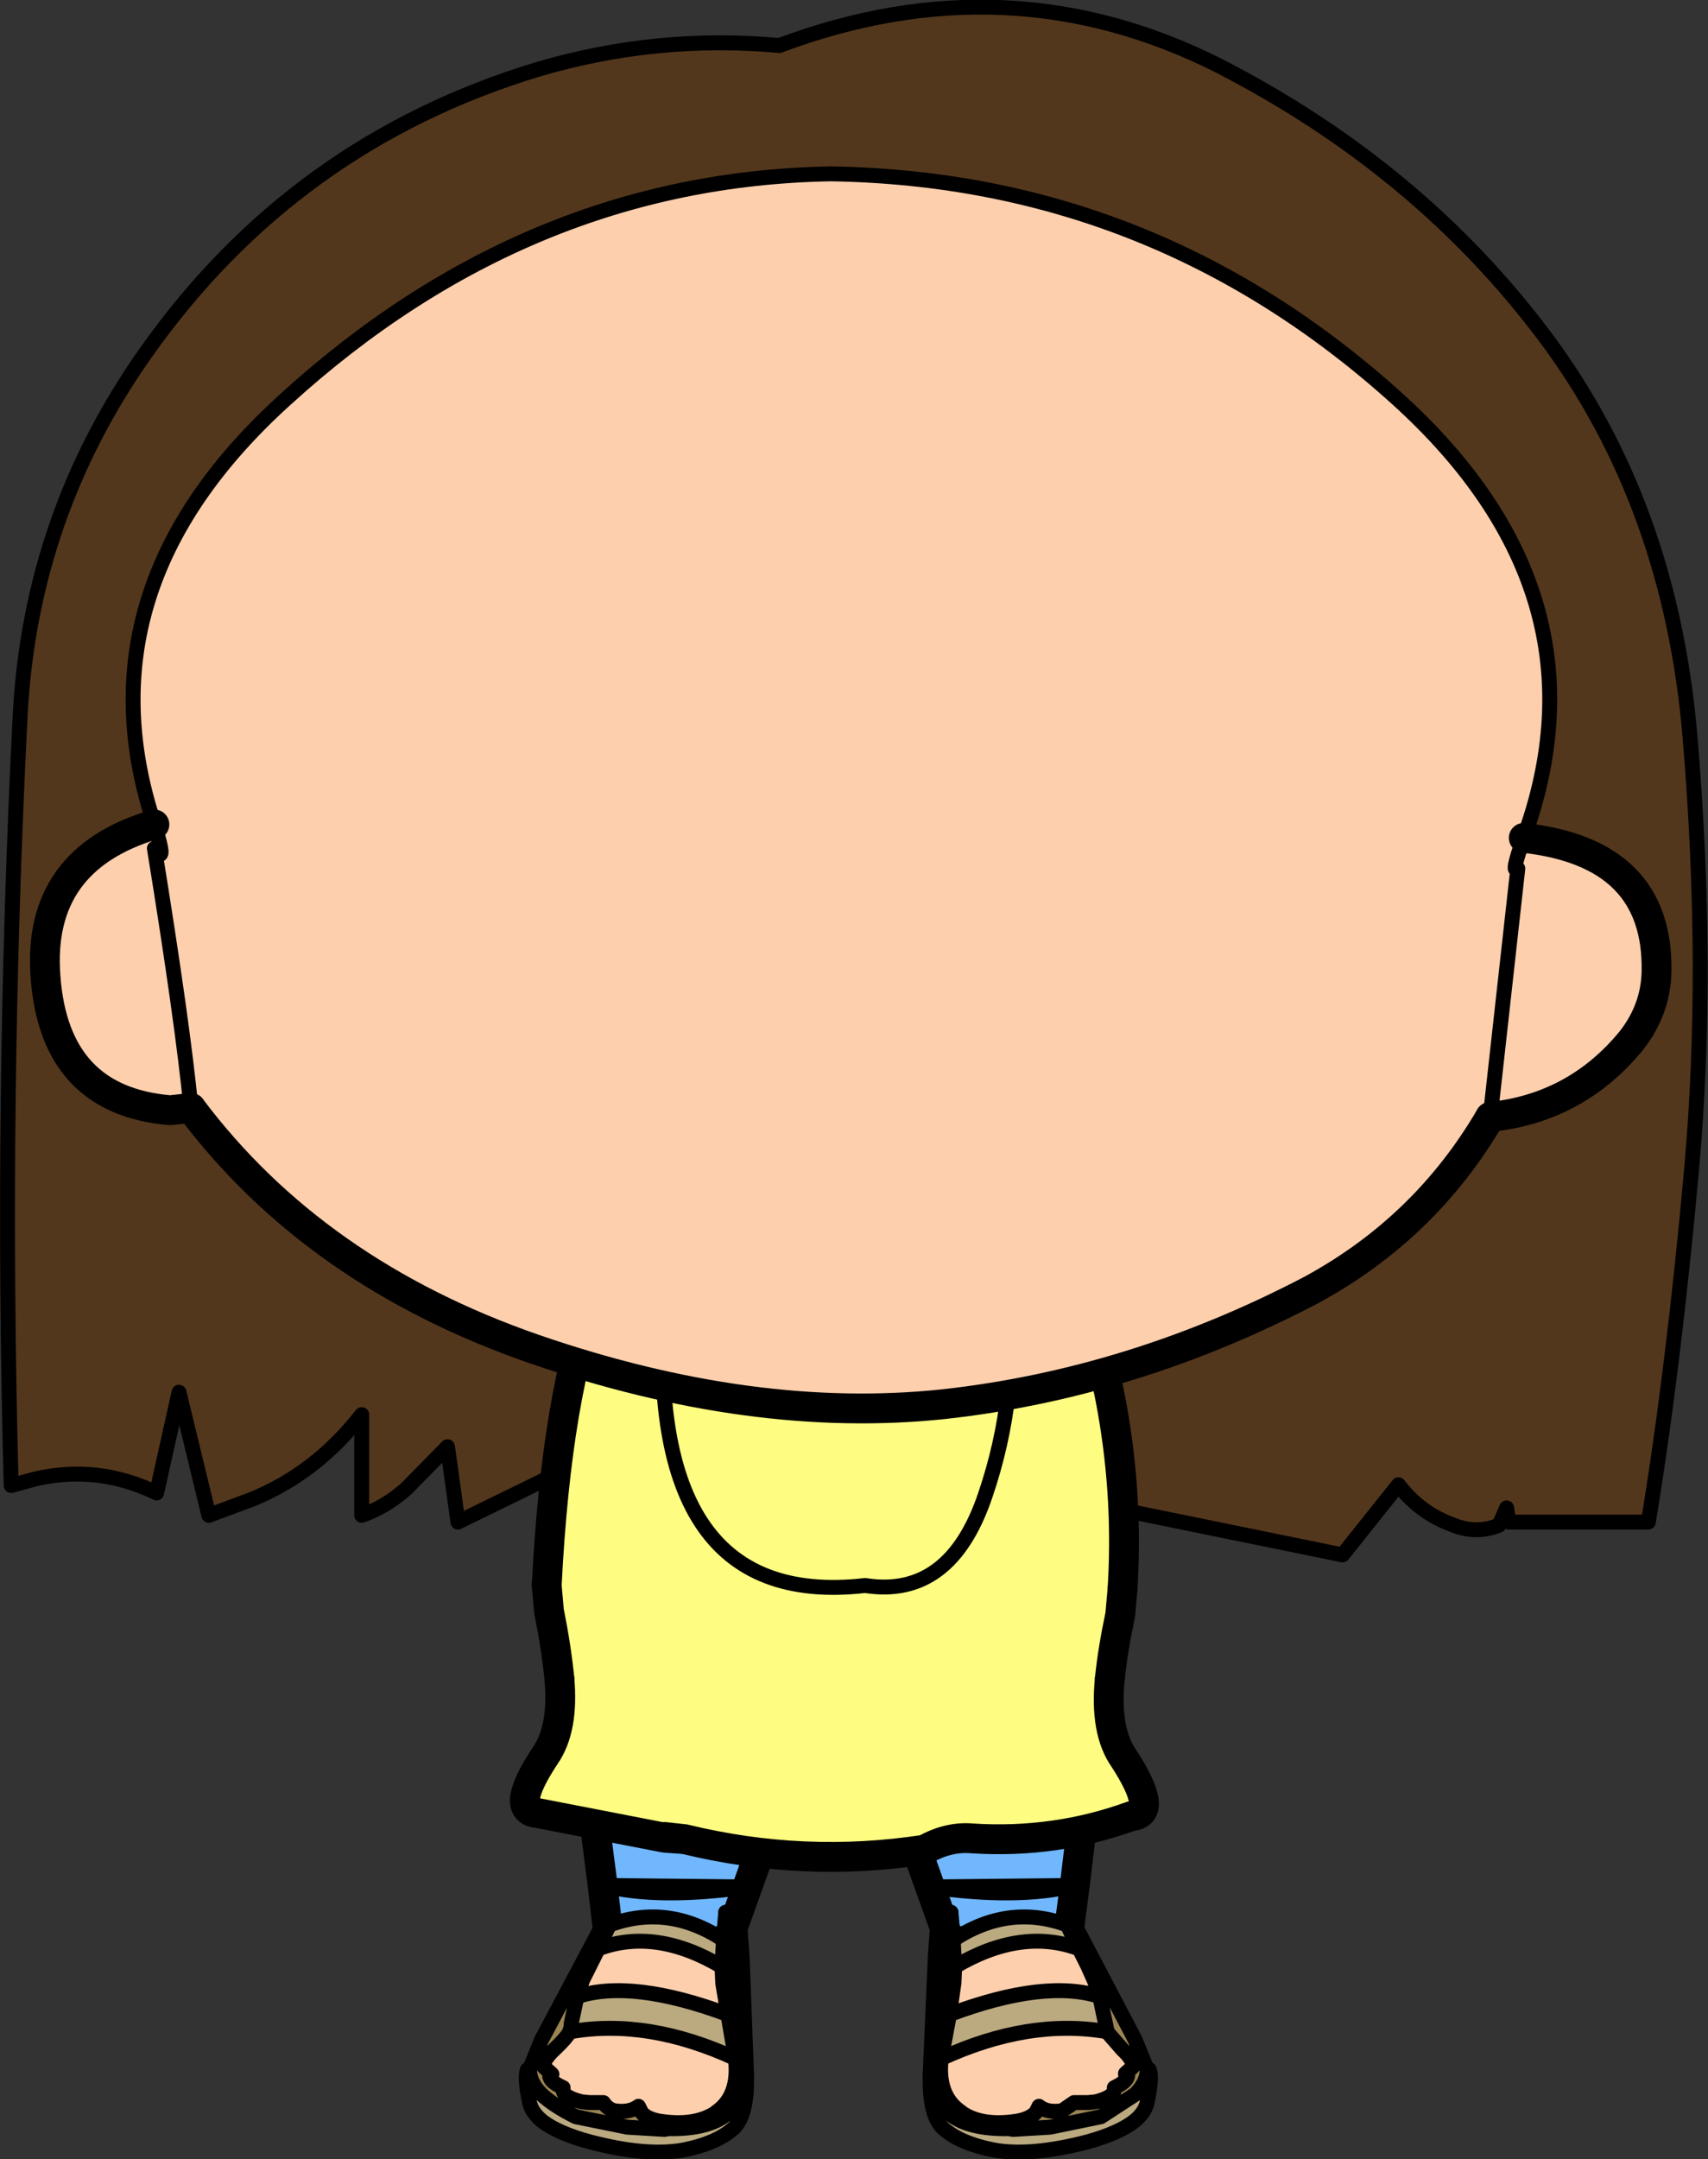
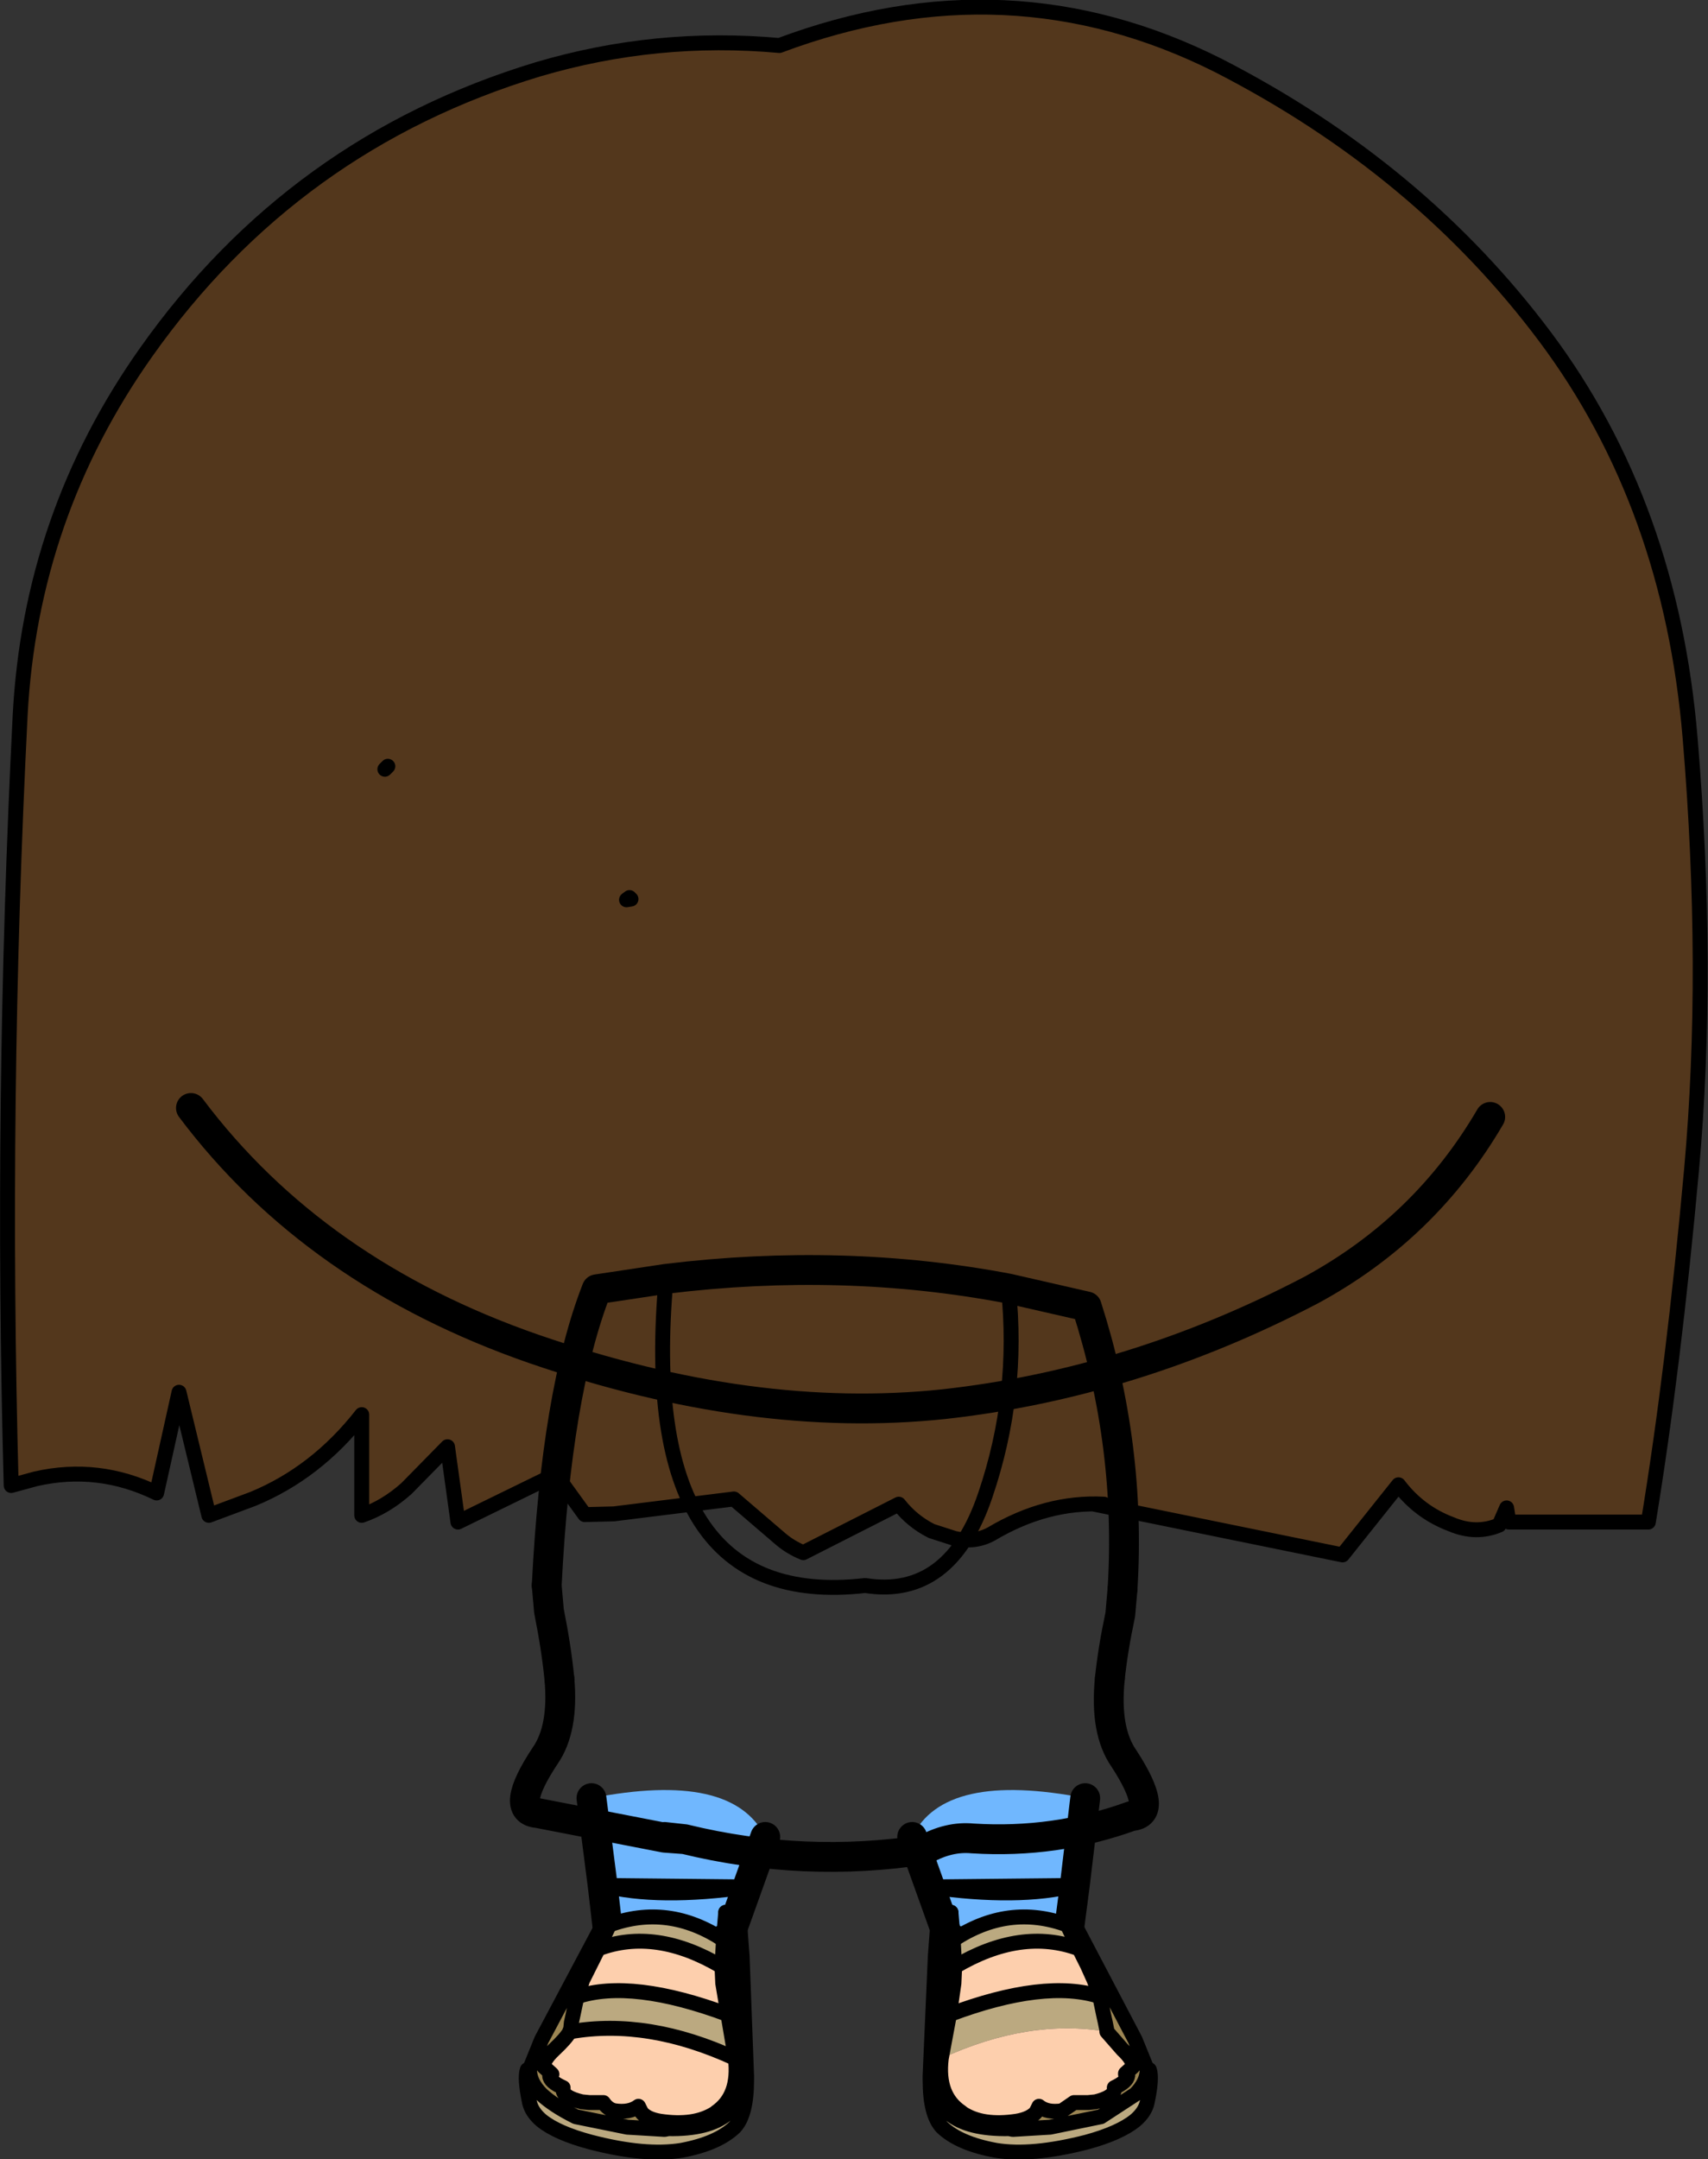
<svg xmlns="http://www.w3.org/2000/svg" height="144.7px" width="114.5px">
  <rect width="100%" height="100%" fill="#333333" stroke="none" />
  <g transform="matrix(1.0, 0.0, 0.0, 1.0, 57.25, 138.25)">
    <path d="M14.8 -11.9 Q11.0 -10.95 5.1 -11.8 11.0 -10.95 14.8 -11.9 L14.35 -8.45 Q11.1 -6.2 6.3 -8.45 L5.1 -11.8 3.9 -15.15 Q6.05 -19.6 15.5 -17.75 L14.8 -11.9" fill="#70b7fe" fill-rule="evenodd" stroke="none" />
    <path d="M14.8 -11.9 L15.5 -17.75 M3.9 -15.15 L5.1 -11.8 6.3 -8.45 Q11.1 -6.2 14.35 -8.45 L14.8 -11.9" fill="none" stroke="#000000" stroke-linecap="round" stroke-linejoin="round" stroke-width="2.0" />
    <path d="M5.1 -11.8 Q11.0 -10.95 14.8 -11.9 Z" fill="none" stroke="#000000" stroke-linecap="round" stroke-linejoin="round" stroke-width="1.0" />
    <path d="M5.9 -9.75 L5.85 -9.85 6.5 -10.1 6.65 -8.35 6.65 -8.25 6.75 -6.45 6.7 -5.35 6.4 -3.25 5.85 -0.3 Q5.55 2.2 7.2 3.3 L7.25 3.35 Q8.6 4.25 10.9 3.9 11.8 3.75 12.2 3.3 L12.4 2.9 Q12.95 3.35 13.95 3.2 L14.75 2.65 15.7 2.65 16.2 2.6 Q17.4 2.3 17.45 1.8 L17.45 1.65 Q18.3 1.25 18.35 0.85 L18.2 0.75 18.2 0.7 18.7 0.25 Q18.75 -0.2 18.0 -0.9 L16.95 -2.1 16.95 -2.15 16.95 -2.2 16.85 -2.7 16.75 -3.15 16.55 -4.1 16.5 -4.45 16.1 -5.55 15.65 -6.55 15.1 -7.65 14.75 -8.3 14.3 -9.25 14.3 -9.3 14.2 -9.5 14.6 -9.55 14.65 -9.55 18.85 -1.55 19.6 0.3 19.65 0.45 Q19.65 1.3 18.85 2.1 L16.55 3.6 13.15 4.3 10.65 4.45 10.4 4.4 Q7.65 4.45 6.4 3.4 5.6 2.75 5.1 1.15 L5.1 1.1 5.1 1.05 5.1 0.85 5.2 0.6 5.45 0.15 Q6.15 -1.6 6.15 -6.0 L5.9 -9.75" fill="#9b8553" fill-rule="evenodd" stroke="none" />
    <path d="M5.1 1.15 Q5.6 2.75 6.4 3.4 7.65 4.45 10.4 4.4 L10.65 4.45 13.15 4.3 16.55 3.6 18.85 2.1 Q19.65 1.3 19.65 0.45 L19.8 0.45 Q20.0 1.0 19.65 2.65 19.5 3.3 18.85 3.85 17.8 4.7 15.6 5.3 11.9 6.25 9.5 5.85 7.05 5.4 5.9 4.3 5.1 3.45 5.1 1.15 M14.3 -9.25 L14.75 -8.3 15.1 -7.65 Q11.2 -9.1 6.75 -6.45 L6.65 -8.25 Q10.35 -10.7 14.3 -9.25 M16.5 -4.45 L16.55 -4.1 16.75 -3.15 16.85 -2.7 16.95 -2.2 16.95 -2.1 Q11.7 -3.0 5.85 -0.3 L6.4 -3.25 Q12.8 -5.65 16.5 -4.45" fill="#bba980" fill-rule="evenodd" stroke="none" />
    <path d="M5.85 -9.85 L5.9 -8.55 5.9 -9.75 6.15 -6.0 Q6.15 -1.6 5.45 0.15 L5.2 0.6 5.1 0.85 5.45 -7.15 5.65 -9.85 5.85 -9.85" fill="#d6c176" fill-rule="evenodd" stroke="none" />
    <path d="M15.1 -7.65 L15.65 -6.55 16.1 -5.55 16.5 -4.45 Q12.8 -5.65 6.4 -3.25 L6.7 -5.35 6.75 -6.45 Q11.2 -9.1 15.1 -7.65 M16.95 -2.15 L16.95 -2.1 18.0 -0.9 Q18.75 -0.2 18.7 0.25 L18.2 0.7 18.2 0.75 18.35 0.85 Q18.3 1.25 17.45 1.65 L17.45 1.8 Q17.4 2.3 16.2 2.6 L15.7 2.65 14.75 2.65 13.95 3.2 Q12.95 3.35 12.4 2.9 L12.2 3.3 Q11.8 3.75 10.9 3.9 8.6 4.25 7.25 3.35 L7.2 3.3 Q5.55 2.2 5.85 -0.3 11.7 -3.0 16.95 -2.1 L16.95 -2.15" fill="#fdcfad" fill-rule="evenodd" stroke="none" />
-     <path d="M14.6 -9.55 L14.2 -9.5 M6.5 -10.1 L5.85 -9.85 M16.95 -2.1 Q11.7 -3.0 5.85 -0.3 M15.1 -7.65 Q11.2 -9.1 6.75 -6.45 M6.4 -3.25 Q12.8 -5.65 16.5 -4.45 M6.65 -8.25 Q10.35 -10.7 14.3 -9.25" fill="none" stroke="#000000" stroke-linecap="round" stroke-linejoin="round" stroke-width="1.0" />
+     <path d="M14.6 -9.55 L14.2 -9.5 M6.5 -10.1 L5.85 -9.85 M16.95 -2.1 M15.1 -7.65 Q11.2 -9.1 6.75 -6.45 M6.4 -3.25 Q12.8 -5.65 16.5 -4.45 M6.65 -8.25 Q10.35 -10.7 14.3 -9.25" fill="none" stroke="#000000" stroke-linecap="round" stroke-linejoin="round" stroke-width="1.0" />
    <path d="M5.9 -9.75 L5.85 -9.85 5.9 -8.55 5.9 -9.75 6.15 -6.0 Q6.15 -1.6 5.45 0.15 L5.2 0.6 5.1 0.85 5.1 1.05 5.1 1.1 5.1 1.15 Q5.6 2.75 6.4 3.4 7.65 4.45 10.4 4.4 L10.65 4.45 13.15 4.3 16.55 3.6 18.85 2.1 Q19.65 1.3 19.65 0.45 L19.6 0.3 18.85 -1.55 14.65 -9.55 14.6 -9.55 M14.2 -9.5 L14.3 -9.3 14.3 -9.25 14.75 -8.3 15.1 -7.65 15.65 -6.55 16.1 -5.55 16.5 -4.45 16.55 -4.1 16.75 -3.15 16.85 -2.7 16.95 -2.2 16.95 -2.15 16.95 -2.1 18.0 -0.9 Q18.75 -0.2 18.7 0.25 L18.2 0.7 18.2 0.75 18.35 0.85 Q18.3 1.25 17.45 1.65 L17.45 1.8 Q17.4 2.3 16.2 2.6 L15.7 2.65 14.75 2.65 13.95 3.2 Q12.95 3.35 12.4 2.9 L12.2 3.3 Q11.8 3.75 10.9 3.9 8.6 4.25 7.25 3.35 L7.2 3.3 Q5.55 2.2 5.85 -0.3 L6.4 -3.25 6.7 -5.35 6.75 -6.45 6.65 -8.25 6.65 -8.35 6.5 -10.1 M5.65 -9.85 L5.45 -7.15 5.1 0.85 M19.65 0.45 L19.8 0.45 Q20.0 1.0 19.65 2.65 19.5 3.3 18.85 3.85 17.8 4.7 15.6 5.3 11.9 6.25 9.5 5.85 7.05 5.4 5.9 4.3 5.1 3.45 5.1 1.15 M16.95 -2.1 L16.95 -2.2" fill="none" stroke="#000000" stroke-linecap="round" stroke-linejoin="round" stroke-width="1.0" />
    <path d="M-16.85 -11.9 Q-13.1 -10.95 -7.15 -11.8 -13.1 -10.95 -16.85 -11.9 L-17.6 -17.75 Q-8.15 -19.6 -5.95 -15.15 L-7.15 -11.8 -8.35 -8.45 Q-13.2 -6.2 -16.45 -8.45 L-16.85 -11.9" fill="#70b7fe" fill-rule="evenodd" stroke="none" />
    <path d="M-16.85 -11.9 L-16.45 -8.45 Q-13.2 -6.2 -8.35 -8.45 L-7.15 -11.8 -5.95 -15.15 M-17.6 -17.75 L-16.85 -11.9" fill="none" stroke="#000000" stroke-linecap="round" stroke-linejoin="round" stroke-width="2.0" />
    <path d="M-7.15 -11.8 Q-13.1 -10.95 -16.85 -11.9 Z" fill="none" stroke="#000000" stroke-linecap="round" stroke-linejoin="round" stroke-width="1.0" />
    <path d="M-8.75 -8.25 L-8.75 -8.35 -8.6 -10.1 -7.95 -9.85 -8.0 -9.75 -8.2 -6.0 Q-8.25 -1.6 -7.5 0.15 L-7.25 0.6 -7.2 0.85 -7.2 1.05 -7.2 1.1 -7.2 1.15 Q-7.7 2.75 -8.5 3.4 -9.75 4.45 -12.45 4.4 L-12.7 4.45 -15.2 4.3 -18.65 3.6 Q-20.15 2.85 -20.95 2.1 -21.75 1.3 -21.75 0.45 L-21.7 0.3 -20.95 -1.55 -16.7 -9.55 -16.65 -9.55 -16.25 -9.5 -16.4 -9.3 -16.4 -9.25 -16.85 -8.3 -17.15 -7.65 -17.7 -6.55 -18.2 -5.55 -18.55 -4.45 -18.65 -4.1 -18.85 -3.15 -18.95 -2.7 -19.0 -2.2 -19.05 -2.15 -19.05 -2.1 Q-19.3 -1.65 -20.1 -0.9 -20.85 -0.2 -20.8 0.25 L-20.3 0.7 -20.25 0.75 -20.4 0.85 Q-20.4 1.25 -19.5 1.65 L-19.5 1.8 Q-19.5 2.3 -18.25 2.6 L-17.75 2.65 -16.8 2.65 Q-16.5 3.1 -16.05 3.2 -15.05 3.35 -14.45 2.9 L-14.25 3.3 Q-13.9 3.75 -13.0 3.9 -10.7 4.25 -9.3 3.35 L-9.25 3.3 Q-7.65 2.2 -7.95 -0.3 L-8.45 -3.25 -8.8 -5.35 -8.85 -6.45 -8.75 -8.25" fill="#9b8553" fill-rule="evenodd" stroke="none" />
    <path d="M-8.75 -8.25 L-8.85 -6.45 Q-13.3 -9.1 -17.15 -7.65 L-16.85 -8.3 -16.4 -9.25 Q-12.45 -10.7 -8.75 -8.25 M-8.45 -3.25 L-7.95 -0.3 Q-13.8 -3.0 -19.0 -2.1 L-19.0 -2.2 -18.95 -2.7 -18.85 -3.15 -18.65 -4.1 -18.55 -4.45 Q-14.9 -5.65 -8.45 -3.25 M-21.75 0.45 Q-21.75 1.3 -20.95 2.1 -20.15 2.85 -18.65 3.6 L-15.2 4.3 -12.7 4.45 -12.45 4.4 Q-9.75 4.45 -8.5 3.4 -7.7 2.75 -7.2 1.15 -7.2 3.45 -8.0 4.3 -9.15 5.4 -11.55 5.85 -14.0 6.25 -17.65 5.3 -19.9 4.7 -20.95 3.85 -21.6 3.3 -21.75 2.65 -22.1 1.0 -21.9 0.45 L-21.75 0.45" fill="#bba980" fill-rule="evenodd" stroke="none" />
    <path d="M-7.2 0.85 L-7.25 0.6 -7.5 0.15 Q-8.25 -1.6 -8.2 -6.0 L-8.0 -9.75 -8.0 -8.55 -7.95 -9.85 -7.7 -9.85 -7.5 -7.15 -7.2 0.85" fill="#d6c176" fill-rule="evenodd" stroke="none" />
    <path d="M-8.85 -6.45 L-8.8 -5.35 -8.45 -3.25 Q-14.9 -5.65 -18.55 -4.45 L-18.2 -5.55 -17.7 -6.55 -17.15 -7.65 Q-13.3 -9.1 -8.85 -6.45 M-7.95 -0.3 Q-7.65 2.2 -9.25 3.3 L-9.3 3.35 Q-10.7 4.25 -13.0 3.9 -13.9 3.75 -14.25 3.3 L-14.45 2.9 Q-15.05 3.35 -16.05 3.2 -16.5 3.1 -16.8 2.65 L-17.75 2.65 -18.25 2.6 Q-19.5 2.3 -19.5 1.8 L-19.5 1.65 Q-20.4 1.25 -20.4 0.85 L-20.25 0.75 -20.3 0.7 -20.8 0.25 Q-20.85 -0.2 -20.1 -0.9 -19.3 -1.65 -19.05 -2.1 L-19.05 -2.15 -19.0 -2.1 Q-13.8 -3.0 -7.95 -0.3" fill="#fdcfad" fill-rule="evenodd" stroke="none" />
    <path d="M-16.25 -9.5 L-16.65 -9.55 M-7.95 -9.85 L-8.6 -10.1 M-8.75 -8.25 Q-12.45 -10.7 -16.4 -9.25 M-18.55 -4.45 Q-14.9 -5.65 -8.45 -3.25 M-8.85 -6.45 Q-13.3 -9.1 -17.15 -7.65 M-7.95 -0.3 Q-13.8 -3.0 -19.0 -2.1" fill="none" stroke="#000000" stroke-linecap="round" stroke-linejoin="round" stroke-width="1.0" />
    <path d="M-8.6 -10.1 L-8.75 -8.35 -8.75 -8.25 -8.85 -6.45 -8.8 -5.35 -8.45 -3.25 -7.95 -0.3 Q-7.65 2.2 -9.25 3.3 L-9.3 3.35 Q-10.7 4.25 -13.0 3.9 -13.9 3.75 -14.25 3.3 L-14.45 2.9 Q-15.05 3.35 -16.05 3.2 -16.5 3.1 -16.8 2.65 L-17.75 2.65 -18.25 2.6 Q-19.5 2.3 -19.5 1.8 L-19.5 1.65 Q-20.4 1.25 -20.4 0.85 L-20.25 0.75 -20.3 0.7 -20.8 0.25 Q-20.85 -0.2 -20.1 -0.9 -19.3 -1.65 -19.05 -2.1 L-19.05 -2.15 -19.0 -2.2 -18.95 -2.7 -18.85 -3.15 -18.65 -4.1 -18.55 -4.45 -18.2 -5.55 -17.7 -6.55 -17.15 -7.65 -16.85 -8.3 -16.4 -9.25 -16.4 -9.3 -16.25 -9.5 M-16.65 -9.55 L-16.7 -9.55 -20.95 -1.55 -21.7 0.3 -21.75 0.45 Q-21.75 1.3 -20.95 2.1 -20.15 2.85 -18.65 3.6 L-15.2 4.3 -12.7 4.45 -12.45 4.4 Q-9.75 4.45 -8.5 3.4 -7.7 2.75 -7.2 1.15 L-7.2 1.1 -7.2 1.05 -7.2 0.85 -7.25 0.6 -7.5 0.15 Q-8.25 -1.6 -8.2 -6.0 L-8.0 -9.75 -7.95 -9.85 -8.0 -8.55 -8.0 -9.75 M-7.2 0.85 L-7.5 -7.15 -7.7 -9.85 M-21.75 0.45 L-21.9 0.45 Q-22.1 1.0 -21.75 2.65 -21.6 3.3 -20.95 3.85 -19.9 4.7 -17.65 5.3 -14.0 6.25 -11.55 5.85 -9.15 5.4 -8.0 4.3 -7.2 3.45 -7.2 1.15 M-19.0 -2.1 L-19.0 -2.2" fill="none" stroke="#000000" stroke-linecap="round" stroke-linejoin="round" stroke-width="1.0" />
    <path d="M46.35 -115.65 Q54.75 -104.4 56.05 -88.8 57.35 -73.25 56.15 -59.9 54.95 -46.6 53.25 -36.25 L43.9 -36.25 43.75 -37.2 43.25 -36.05 Q41.7 -35.4 40.05 -36.1 37.9 -36.9 36.5 -38.75 L32.75 -34.05 16.1 -37.45 16.75 -37.45 Q12.9 -37.65 9.2 -35.45 8.1 -34.85 6.75 -35.15 L5.2 -35.65 Q3.9 -36.3 3.0 -37.45 L-3.4 -34.2 Q-4.25 -34.55 -4.9 -35.1 L-8.05 -37.8 -16.1 -36.8 -18.05 -36.75 -20.0 -39.45 -26.55 -36.25 -27.25 -41.3 -30.0 -38.5 Q-31.4 -37.25 -33.0 -36.7 L-33.0 -43.45 Q-36.05 -39.55 -40.3 -37.8 L-43.25 -36.7 -45.25 -44.95 -46.75 -38.2 Q-50.65 -40.1 -54.85 -39.15 L-56.5 -38.7 Q-57.2 -64.5 -55.9 -90.3 -55.2 -103.7 -47.45 -114.65 -37.55 -128.65 -21.2 -133.6 -13.25 -135.95 -5.0 -135.2 10.35 -140.95 24.45 -133.85 37.9 -126.95 46.35 -115.65 M-14.95 -78.0 L-15.05 -78.1 -15.25 -77.95 -14.95 -78.0 M-31.45 -86.7 L-31.25 -86.9 -31.45 -86.7" fill="#53371c" fill-rule="evenodd" stroke="none" />
    <path d="M46.35 -115.65 Q54.75 -104.4 56.05 -88.8 57.35 -73.25 56.15 -59.9 54.95 -46.6 53.25 -36.25 L43.9 -36.25 43.75 -37.2 43.25 -36.05 Q41.7 -35.4 40.05 -36.1 37.9 -36.9 36.5 -38.75 L32.75 -34.05 16.1 -37.45 16.75 -37.45 Q12.9 -37.65 9.2 -35.45 8.1 -34.85 6.75 -35.15 L5.2 -35.65 Q3.9 -36.3 3.0 -37.45 L-3.4 -34.2 Q-4.25 -34.55 -4.9 -35.1 L-8.05 -37.8 -16.1 -36.8 -18.05 -36.75 -20.0 -39.45 -26.55 -36.25 -27.25 -41.3 -30.0 -38.5 Q-31.4 -37.25 -33.0 -36.7 L-33.0 -43.45 Q-36.05 -39.55 -40.3 -37.8 L-43.25 -36.7 -45.25 -44.95 -46.75 -38.2 Q-50.65 -40.1 -54.85 -39.15 L-56.5 -38.7 Q-57.2 -64.5 -55.9 -90.3 -55.2 -103.7 -47.45 -114.65 -37.55 -128.65 -21.2 -133.6 -13.25 -135.95 -5.0 -135.2 10.35 -140.95 24.45 -133.85 37.9 -126.95 46.35 -115.65 M-14.95 -78.0 L-15.25 -77.95 -15.05 -78.1 M-31.25 -86.9 L-31.45 -86.7" fill="none" stroke="#000000" stroke-linecap="round" stroke-linejoin="round" stroke-width="1.0" />
-     <path d="M10.35 -51.9 L15.6 -50.7 Q18.6 -41.35 18.0 -31.75 L17.85 -30.05 Q17.35 -27.7 17.15 -25.75 16.8 -22.25 18.1 -20.4 20.5 -16.7 18.6 -16.55 13.5 -14.7 7.95 -15.05 6.35 -15.2 4.75 -14.3 -3.35 -13.05 -11.35 -15.0 L-12.7 -15.15 -12.7 -15.1 -21.2 -16.75 Q-23.15 -16.9 -20.7 -20.6 -19.45 -22.4 -19.75 -25.75 -19.95 -27.8 -20.45 -30.3 L-20.6 -32.0 Q-19.95 -44.95 -17.25 -51.85 L-12.6 -52.55 Q-0.7 -54.0 10.35 -51.9 11.1 -44.8 8.8 -38.05 6.45 -31.1 0.75 -32.0 -14.6 -30.25 -12.6 -52.55 -14.6 -30.25 0.75 -32.0 6.45 -31.1 8.8 -38.05 11.1 -44.8 10.35 -51.9" fill="#fefd81" fill-rule="evenodd" stroke="none" />
    <path d="M10.35 -51.9 Q11.1 -44.8 8.8 -38.05 6.45 -31.1 0.75 -32.0 -14.6 -30.25 -12.6 -52.55" fill="none" stroke="#000000" stroke-linecap="round" stroke-linejoin="round" stroke-width="1.0" />
    <path d="M18.0 -31.75 Q18.6 -41.35 15.6 -50.7 L10.35 -51.9 Q-0.7 -54.0 -12.6 -52.55 L-17.25 -51.85 Q-19.95 -44.95 -20.6 -32.0" fill="none" stroke="#000000" stroke-linecap="round" stroke-linejoin="round" stroke-width="2.0" />
    <path d="M-20.6 -32.0 L-20.45 -30.3 Q-19.95 -27.8 -19.75 -25.75 M17.15 -25.75 Q17.35 -27.7 17.85 -30.05 L18.0 -31.75" fill="none" stroke="#000000" stroke-linecap="round" stroke-linejoin="round" stroke-width="2.0" />
    <path d="M-19.75 -25.75 Q-19.45 -22.4 -20.7 -20.6 -23.15 -16.9 -21.2 -16.75 L-12.7 -15.1 -11.35 -15.0 Q-3.35 -13.05 4.75 -14.3 6.35 -15.2 7.95 -15.05 13.5 -14.7 18.6 -16.55 20.5 -16.7 18.1 -20.4 16.8 -22.25 17.15 -25.75 M-12.7 -15.15 L-11.35 -15.0" fill="none" stroke="#000000" stroke-linecap="round" stroke-linejoin="round" stroke-width="2.0" />
-     <path d="M-46.9 -83.0 Q-52.15 -98.8 -38.1 -111.5 -21.9 -126.25 -1.55 -126.6 20.15 -126.25 36.45 -111.5 50.85 -98.45 44.9 -82.1 44.0 -79.6 44.5 -80.05 L42.65 -63.4 44.5 -80.05 Q44.0 -79.6 44.9 -82.1 53.95 -81.1 53.8 -73.15 53.75 -70.6 52.1 -68.5 48.4 -64.0 42.65 -63.4 38.3 -55.95 30.65 -51.8 18.7 -45.55 6.0 -44.15 -6.8 -42.8 -21.45 -47.85 -36.15 -52.95 -44.45 -64.0 L-45.85 -63.85 Q-53.6 -64.5 -54.2 -72.8 -54.8 -80.65 -46.9 -83.0 -46.0 -80.1 -46.9 -81.4 -45.0 -69.7 -44.45 -64.0 -45.0 -69.7 -46.9 -81.4 -46.0 -80.1 -46.9 -83.0" fill="#fdcfad" fill-rule="evenodd" stroke="none" />
-     <path d="M44.9 -82.1 Q50.85 -98.45 36.45 -111.5 20.15 -126.25 -1.55 -126.6 -21.9 -126.25 -38.1 -111.5 -52.15 -98.8 -46.9 -83.0 -46.0 -80.1 -46.9 -81.4 -45.0 -69.7 -44.45 -64.0 M42.65 -63.4 L44.5 -80.05 Q44.0 -79.6 44.9 -82.1" fill="none" stroke="#000000" stroke-linecap="round" stroke-linejoin="round" stroke-width="1.0" />
-     <path d="M44.9 -82.1 Q53.95 -81.1 53.8 -73.15 53.75 -70.6 52.1 -68.5 48.4 -64.0 42.65 -63.4 M-46.9 -83.0 Q-54.8 -80.65 -54.2 -72.8 -53.6 -64.5 -45.85 -63.85 L-44.45 -64.0" fill="none" stroke="#000000" stroke-linecap="round" stroke-linejoin="round" stroke-width="2.0" />
    <path d="M-44.45 -64.0 Q-36.15 -52.95 -21.45 -47.85 -6.8 -42.8 6.0 -44.15 18.7 -45.55 30.65 -51.8 38.3 -55.95 42.65 -63.4" fill="none" stroke="#000000" stroke-linecap="round" stroke-linejoin="round" stroke-width="2.0" />
  </g>
</svg>